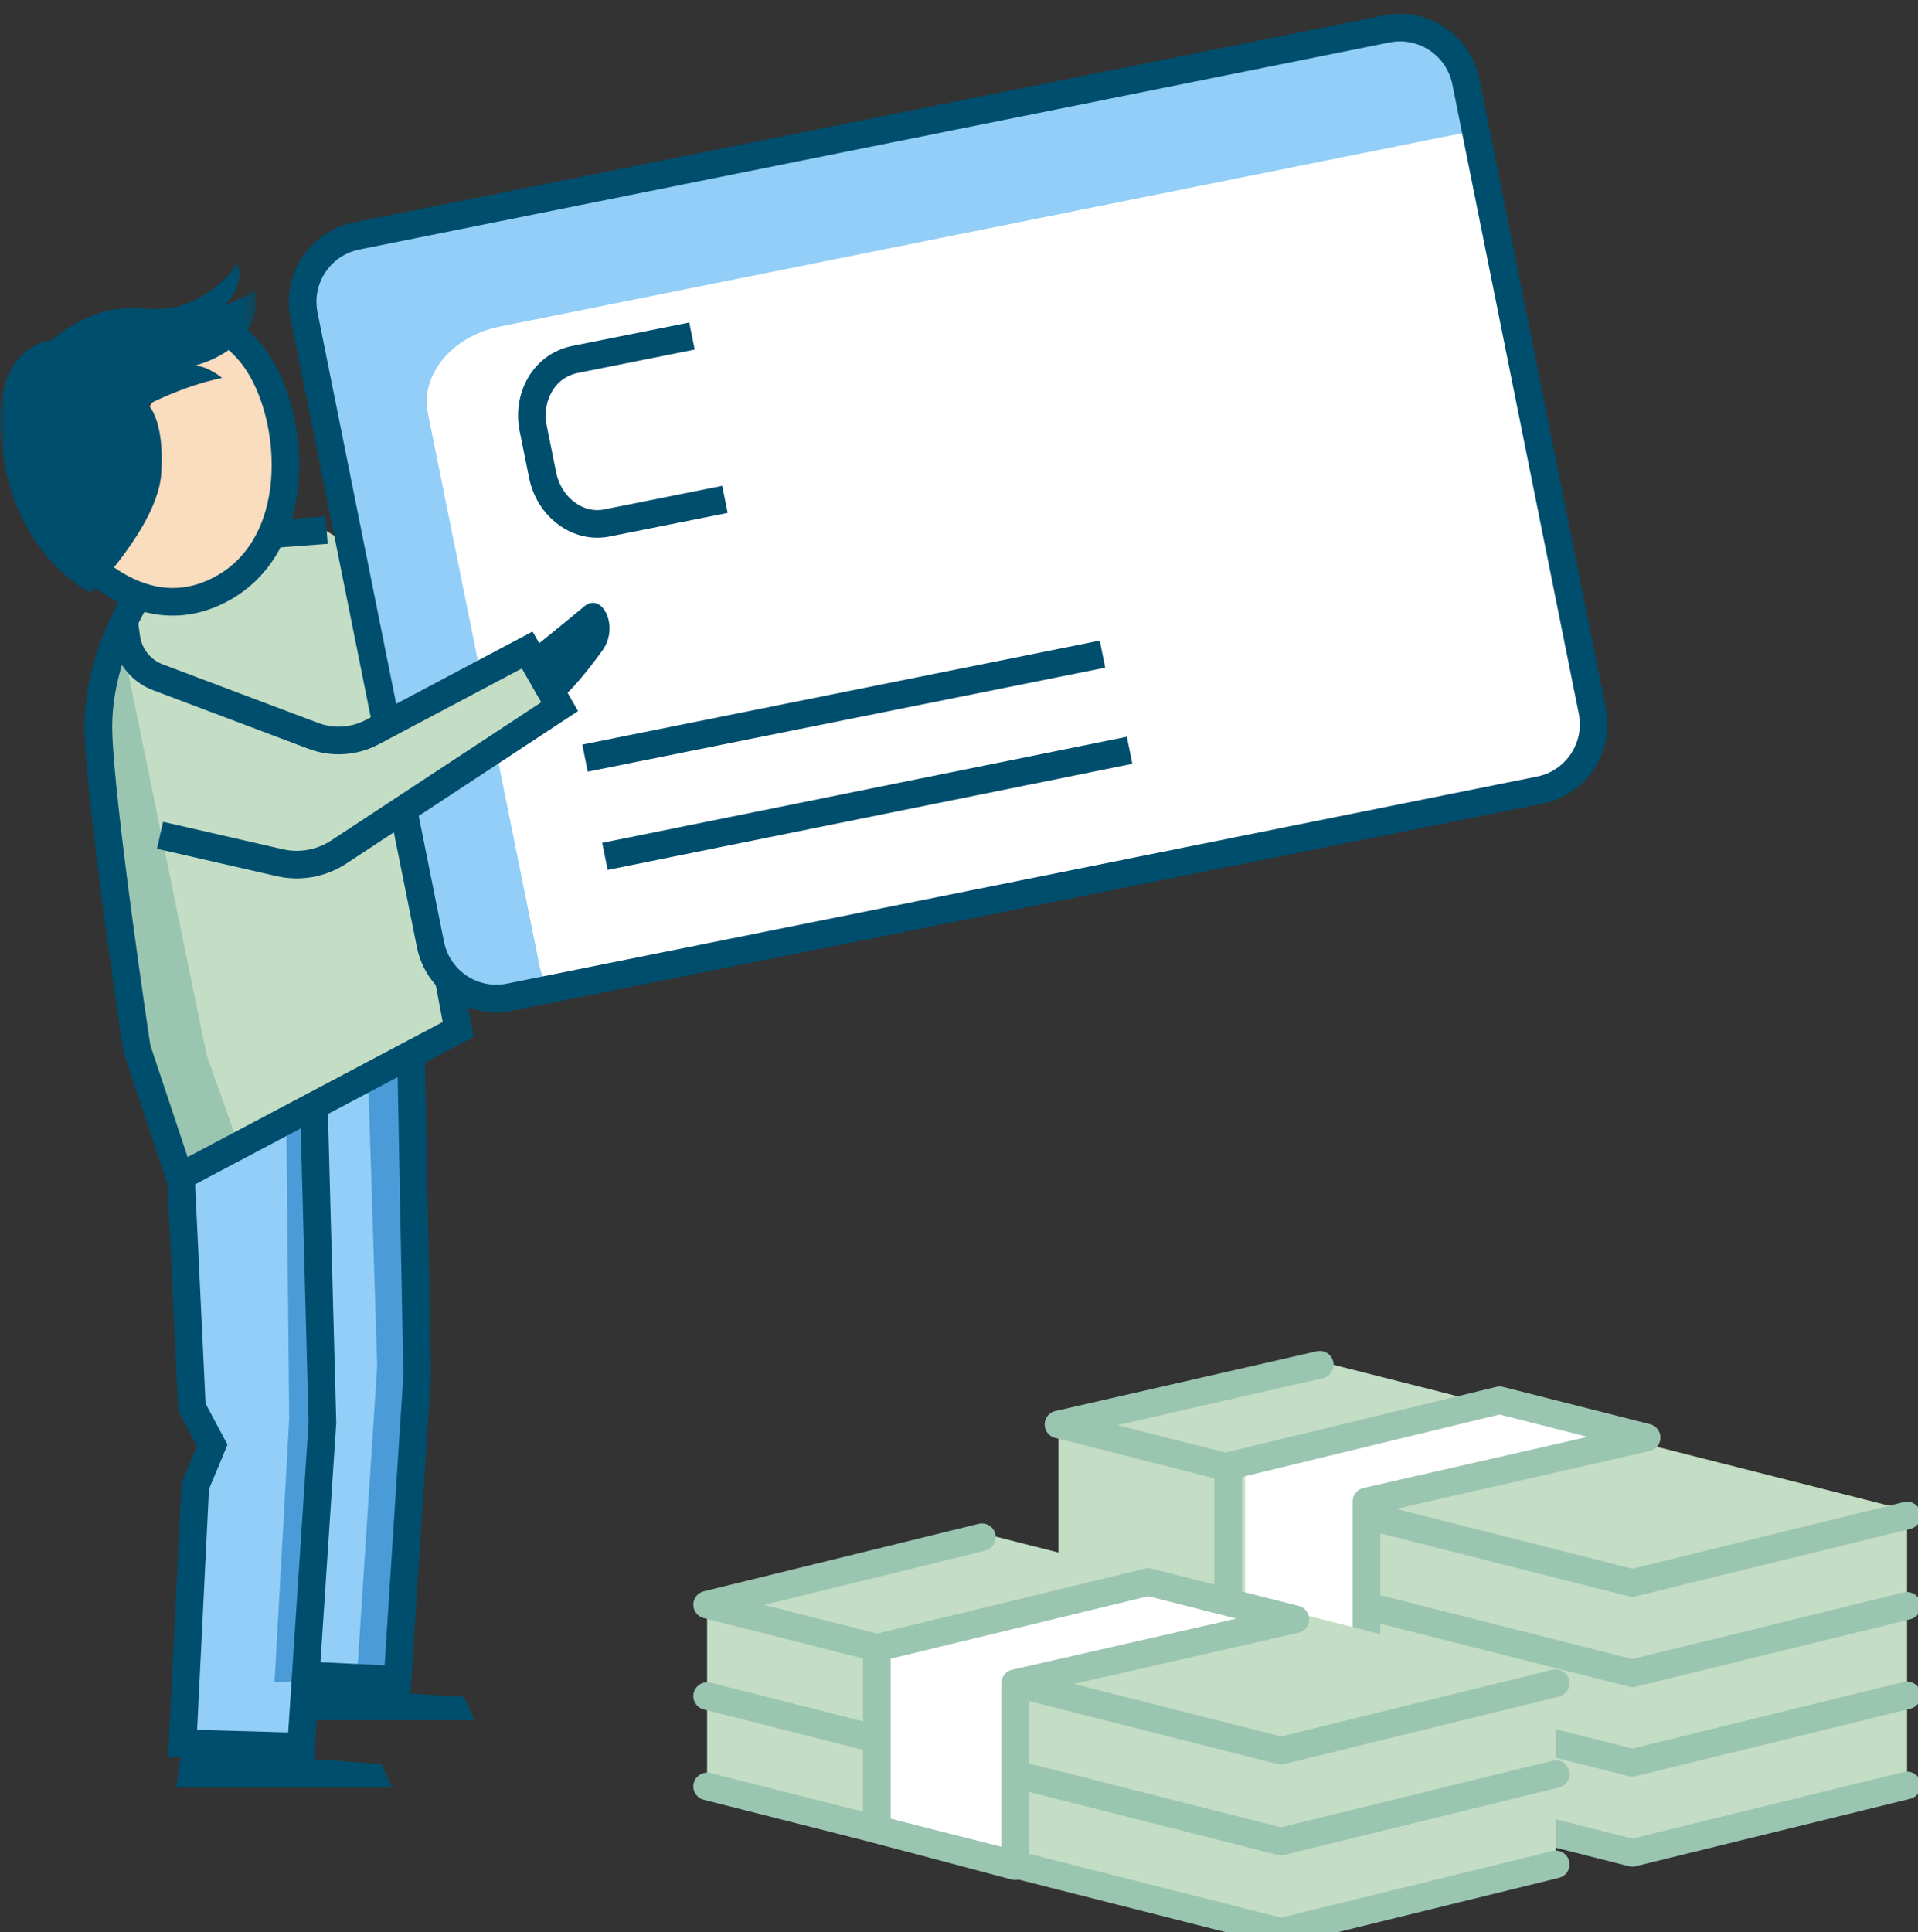
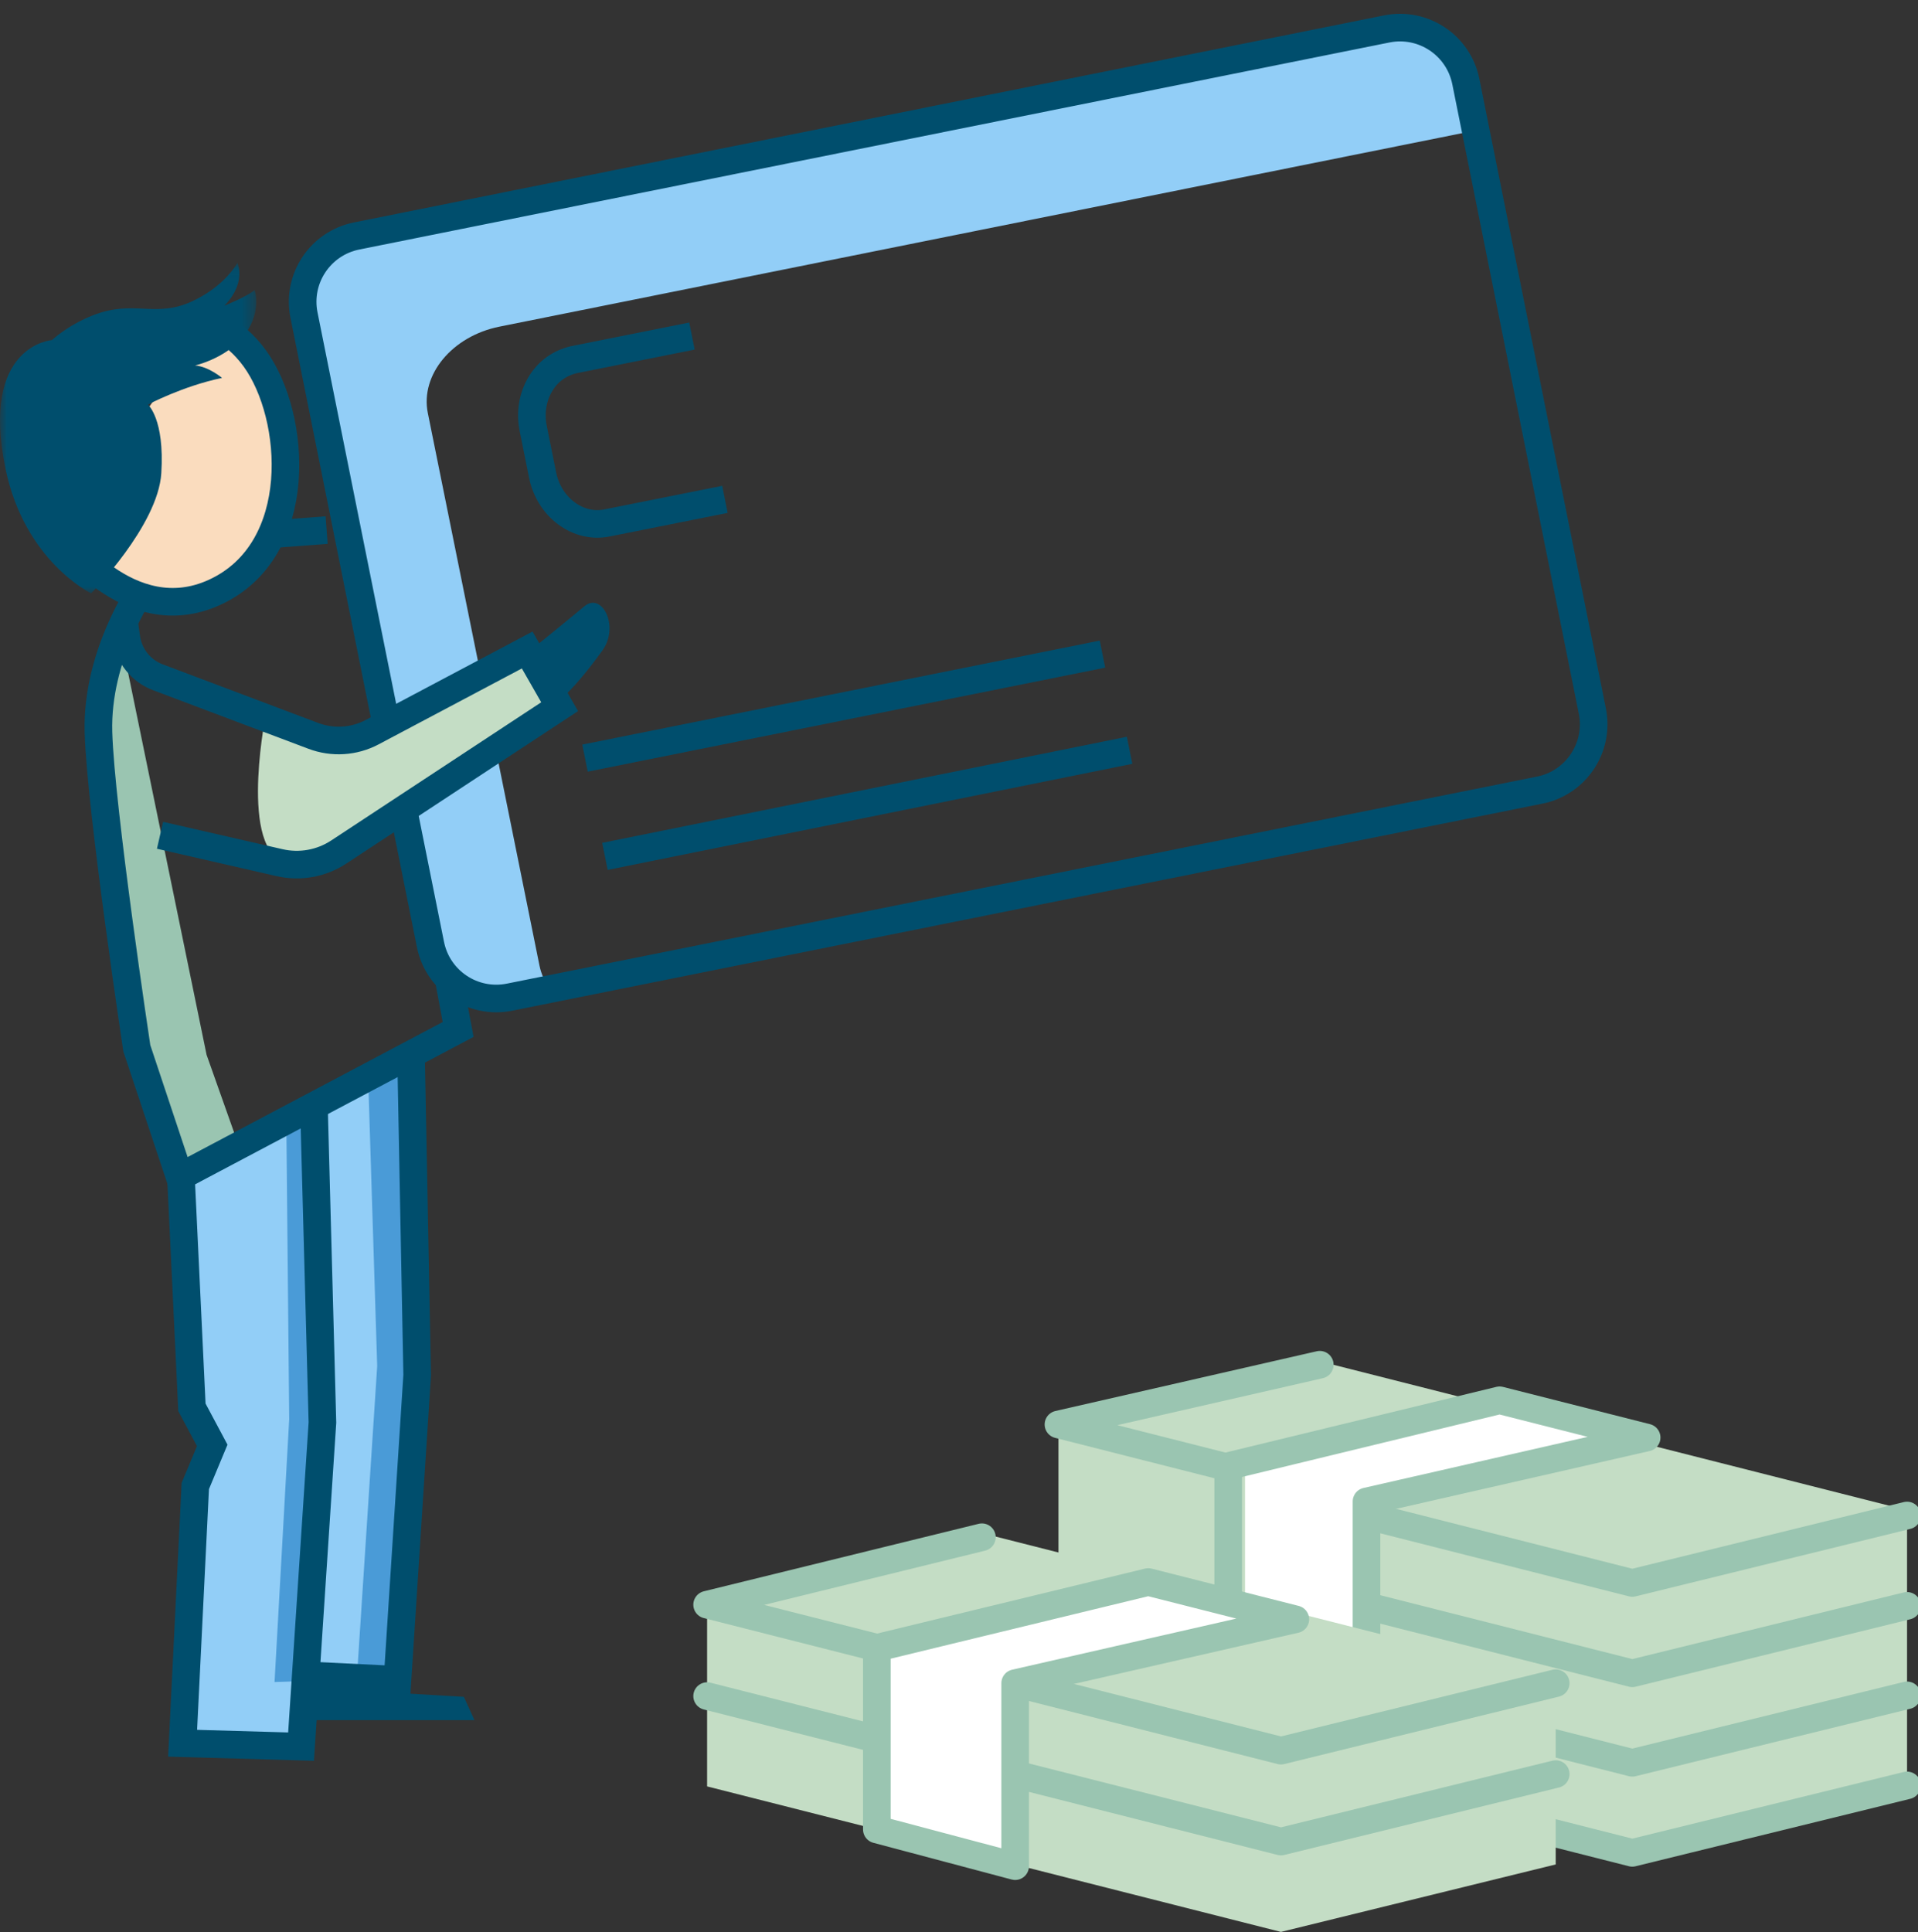
<svg xmlns="http://www.w3.org/2000/svg" xmlns:xlink="http://www.w3.org/1999/xlink" width="139px" height="140px" viewBox="0 0 139 140" version="1.1">
  <rect x="0" y="0" width="139" height="140" fill="#333333" stroke="none" />
  <title>illu_kreditkarte-und-geld_polychrome</title>
  <defs>
    <polygon id="path-1" points="0 0.053 18.569 0.053 18.569 24.001 0 24.001" />
  </defs>
  <g id="Symbols" stroke="none" stroke-width="1" fill="none" fill-rule="evenodd">
    <g id="Group-80" transform="translate(0, 2.001)">
-       <path d="M34.265,46.287 L30.391,40.64 L23.31,36.258 L10.119,40.43 C10.119,40.43 7.83,43.537 7.095,49.095 C6.359,54.654 9.955,73.947 9.955,73.947 L13.062,83.43 L33.203,72.598 L28.675,49.648 L34.265,46.287 Z" id="Fill-1" fill="#C4DDC5" />
      <polygon id="Fill-3" fill="#92CEF7" points="29.821 74.683 30.312 97.409 29.004 119.482 22.382 119.236 21.646 124.223 13.226 124.305 14.154 105.682 15.381 102.739 13.909 99.98 13.063 83.43" />
      <path d="M8.758,44.188 L14.971,74.435 L17.26,80.894 L13.173,83.019 L10.557,75.989 C10.557,75.989 4.753,45.169 8.758,44.188" id="Fill-5" fill="#9AC5B1" />
      <path d="M15.041,21.33 C15.041,21.33 16.893,21.803 18.471,23.979 C21.492,28.144 22.209,37.867 15.553,40.921 C9.305,43.788 4.446,36.75 4.446,36.75 L15.041,21.33 Z" id="Fill-7" fill="#FADCBE" />
      <polygon id="Fill-9" fill="#4A9BD7" points="29.87 75.496 26.682 76.15 27.336 96.996 25.865 119.559 29.053 119.559 30.442 96.751" />
      <polygon id="Fill-11" fill="#4A9BD7" points="22.954 77.789 20.746 78.851 20.959 100.838 19.897 119.886 22.349 119.804 23.412 100.675" />
      <polyline id="Stroke-13" stroke="#004E6D" stroke-width="2" points="13.112 83.262 13.909 99.98 15.381 102.739 14.154 105.682 13.235 124.321 21.818 124.566 23.367 101.084 22.75 78.116" />
      <path d="M15.041,21.33 C15.041,21.33 16.893,21.803 18.471,23.979 C21.492,28.144 22.209,37.867 15.553,40.921 C9.305,43.788 4.446,36.75 4.446,36.75" id="Stroke-15" stroke="#004E6D" stroke-width="2" />
      <g id="Group-19" transform="translate(0, 16.993)">
        <mask id="mask-2" fill="white">
          <use xlink:href="#path-1" />
        </mask>
        <g id="Clip-18" />
        <path d="M17.204,0.053 C17.204,0.053 16.336,1.717 13.945,2.832 C11.22,4.102 9.702,2.669 6.69,3.873 C4.864,4.602 3.766,5.651 3.766,5.651 C3.766,5.651 -1.456,6.004 0.397,14.967 C1.789,21.697 6.605,24.001 6.605,24.001 C6.605,24.001 11.45,19.107 11.69,15.297 C11.938,11.355 10.72,10.326 10.72,10.326 C10.72,10.326 13.246,8.982 16.091,8.392 C16.091,8.392 15.113,7.562 14.134,7.491 C14.134,7.491 16.206,7.019 17.485,5.561 C19.065,3.761 18.451,2.032 18.451,2.032 C17.871,2.513 16.252,3.162 16.252,3.162 C16.252,3.162 17.817,1.737 17.204,0.053" id="Fill-17" fill="#004E6D" mask="url(#mask-2)" />
      </g>
      <path d="M10.242,40.772 C10.242,40.772 6.972,45.514 7.136,51.072 C7.299,56.631 9.915,73.962 9.915,73.962 L13.021,83.282 L33.202,72.598 L29.994,55.5" id="Stroke-20" stroke="#004E6D" stroke-width="2" />
      <line x1="19.576" y1="36.718" x2="23.671" y2="36.411" id="Stroke-22" stroke="#004E6D" stroke-width="2" />
      <polyline id="Stroke-24" stroke="#004E6D" stroke-width="2" points="22.553 119.416 28.808 119.723 30.233 97.65 29.788 74.434" />
-       <polygon id="Fill-26" fill="#004E6D" points="28.415 127.519 12.78 127.519 13.194 124.745 27.648 125.833" />
      <polygon id="Fill-28" fill="#004E6D" points="34.383 122.645 22.167 122.645 22.58 120.315 33.616 120.959" />
-       <path d="M111.586,55.254 L36.927,70.258 C34.292,70.788 31.727,69.081 31.197,66.446 L22.03,20.83 C21.5,18.194 23.207,15.629 25.842,15.1 L100.501,0.096 C103.136,-0.434 105.701,1.273 106.231,3.908 L115.399,49.525 C115.928,52.159 114.221,54.725 111.586,55.254" id="Fill-30" fill="#FFFFFF" />
      <path d="M36.193,21.67 C32.771,22.357 30.447,25.158 31.004,27.924 L39.097,67.97 C39.224,68.598 39.493,69.167 39.866,69.669 L38.352,69.973 C34.93,70.661 31.705,68.975 31.15,66.209 L22.068,21.246 C21.511,18.48 23.835,15.68 27.256,14.992 C27.256,14.992 96.429,1.17 101.165,0.175 C105.901,-0.819 106.488,7.543 106.488,7.543 L36.193,21.67 Z" id="Fill-32" fill="#92CEF7" />
      <path d="M50.148,22.351 L41.601,24.061 C40.574,24.297 39.714,24.895 39.156,25.838 C38.597,26.78 38.415,27.921 38.643,29.05 L39.325,32.43 C39.553,33.559 40.164,34.541 41.045,35.196 C41.925,35.85 42.971,36.099 43.989,35.894 L52.537,34.185" id="Stroke-34" stroke="#004E6D" stroke-width="2" />
      <path d="M111.586,55.254 L36.927,70.258 C34.292,70.788 31.727,69.081 31.197,66.446 L22.03,20.83 C21.5,18.194 23.207,15.629 25.842,15.1 L100.501,0.096 C103.136,-0.434 105.701,1.273 106.231,3.908 L115.399,49.525 C115.928,52.159 114.221,54.725 111.586,55.254 Z" id="Stroke-36" stroke="#004E6D" stroke-width="2" />
      <line x1="42.397" y1="52.936" x2="79.898" y2="45.399" id="Stroke-38" stroke="#004E6D" stroke-width="2" />
      <line x1="43.841" y1="60.056" x2="81.863" y2="52.368" id="Stroke-40" stroke="#004E6D" stroke-width="2" />
      <polygon id="Fill-42" fill="#C4DDC5" points="138.207 127.376 118.293 132.265 76.707 121.722 76.707 101.748 96.621 96.893 138.207 107.436" />
      <polygon id="Fill-44" fill="#FFFFFF" points="98.747 107.008 98.747 126.565 90.228 124.426 90.228 104.452 110.143 99.597 118.661 101.737" />
      <polygon id="Stroke-46" stroke="#9AC5B1" stroke-width="2" stroke-linecap="round" stroke-linejoin="round" points="99.032 106.8 99.032 131.413 89.007 128.752 89.007 104.24 108.679 99.469 119.335 102.171" />
      <polyline id="Stroke-48" stroke="#9AC5B1" stroke-width="2" stroke-linecap="round" stroke-linejoin="round" points="99.115 107.845 118.293 112.707 138.208 107.818" />
      <polyline id="Stroke-50" stroke="#9AC5B1" stroke-width="2" stroke-linecap="round" stroke-linejoin="round" points="88.917 104.317 76.707 101.222 95.647 96.893" />
      <polyline id="Stroke-52" stroke="#9AC5B1" stroke-width="2" stroke-linecap="round" stroke-linejoin="round" points="99.221 114.419 118.293 119.254 138.207 114.365" />
      <polyline id="Stroke-54" stroke="#9AC5B1" stroke-width="2" stroke-linecap="round" stroke-linejoin="round" points="99.119 120.879 118.293 125.74 138.207 120.851" />
      <polyline id="Stroke-56" stroke="#9AC5B1" stroke-width="2" stroke-linecap="round" stroke-linejoin="round" points="76.707 121.722 118.293 132.265 138.207 127.376" />
      <polygon id="Fill-58" fill="#C4DDC5" points="112.745 133.104 92.831 137.993 51.245 127.45 51.245 113.948 71.16 109.093 112.745 119.636" />
      <polygon id="Fill-60" fill="#FFFFFF" points="73.57 119.969 73.57 133.23 63.546 130.569 63.546 117.409 83.217 112.638 93.874 115.34" />
      <polygon id="Stroke-62" stroke="#9AC5B1" stroke-width="2" stroke-linecap="round" stroke-linejoin="round" points="73.57 119.969 73.57 133.23 63.546 130.569 63.546 117.409 83.217 112.638 93.874 115.34" />
      <polyline id="Stroke-64" stroke="#9AC5B1" stroke-width="2" stroke-linecap="round" stroke-linejoin="round" points="71.16 109.393 51.246 114.282 63.423 117.37" />
      <polyline id="Stroke-66" stroke="#9AC5B1" stroke-width="2" stroke-linecap="round" stroke-linejoin="round" points="73.749 120.021 92.831 124.859 112.745 119.97" />
      <polyline id="Stroke-68" stroke="#9AC5B1" stroke-width="2" stroke-linecap="round" stroke-linejoin="round" points="73.669 126.588 92.832 131.446 112.746 126.557" />
      <line x1="51.246" y1="120.904" x2="63.437" y2="123.995" id="Stroke-70" stroke="#9AC5B1" stroke-width="2" stroke-linecap="round" stroke-linejoin="round" />
-       <polyline id="Stroke-72" stroke="#9AC5B1" stroke-width="2" stroke-linecap="round" stroke-linejoin="round" points="51.246 127.45 92.831 137.993 112.746 133.104" />
      <path d="M38.626,44.977 C38.626,44.977 41.097,42.985 42.346,41.936 C43.619,40.868 44.92,43.384 43.663,45.128 C41.085,48.703 39.952,49.155 39.952,49.155 L38.626,44.977 Z" id="Fill-74" fill="#004E6D" />
      <path d="M38.309,45.352 L40.434,49.112 C40.434,49.112 25.184,60.519 21.184,60.519 C17.184,60.519 19.208,50.091 19.208,50.091 L24.547,52.267 L38.309,45.352 Z" id="Fill-76" fill="#C4DDC5" />
      <path d="M11.597,58.528 L20.262,60.512 C21.738,60.851 23.287,60.571 24.552,59.739 L40.557,49.209 L38.207,45.101 L26.973,51.054 C25.656,51.752 24.103,51.85 22.708,51.324 L11.442,47.077 C10.215,46.615 9.338,45.519 9.156,44.219 L8.961,42.832" id="Stroke-78" stroke="#004E6D" stroke-width="2" />
    </g>
  </g>
</svg>